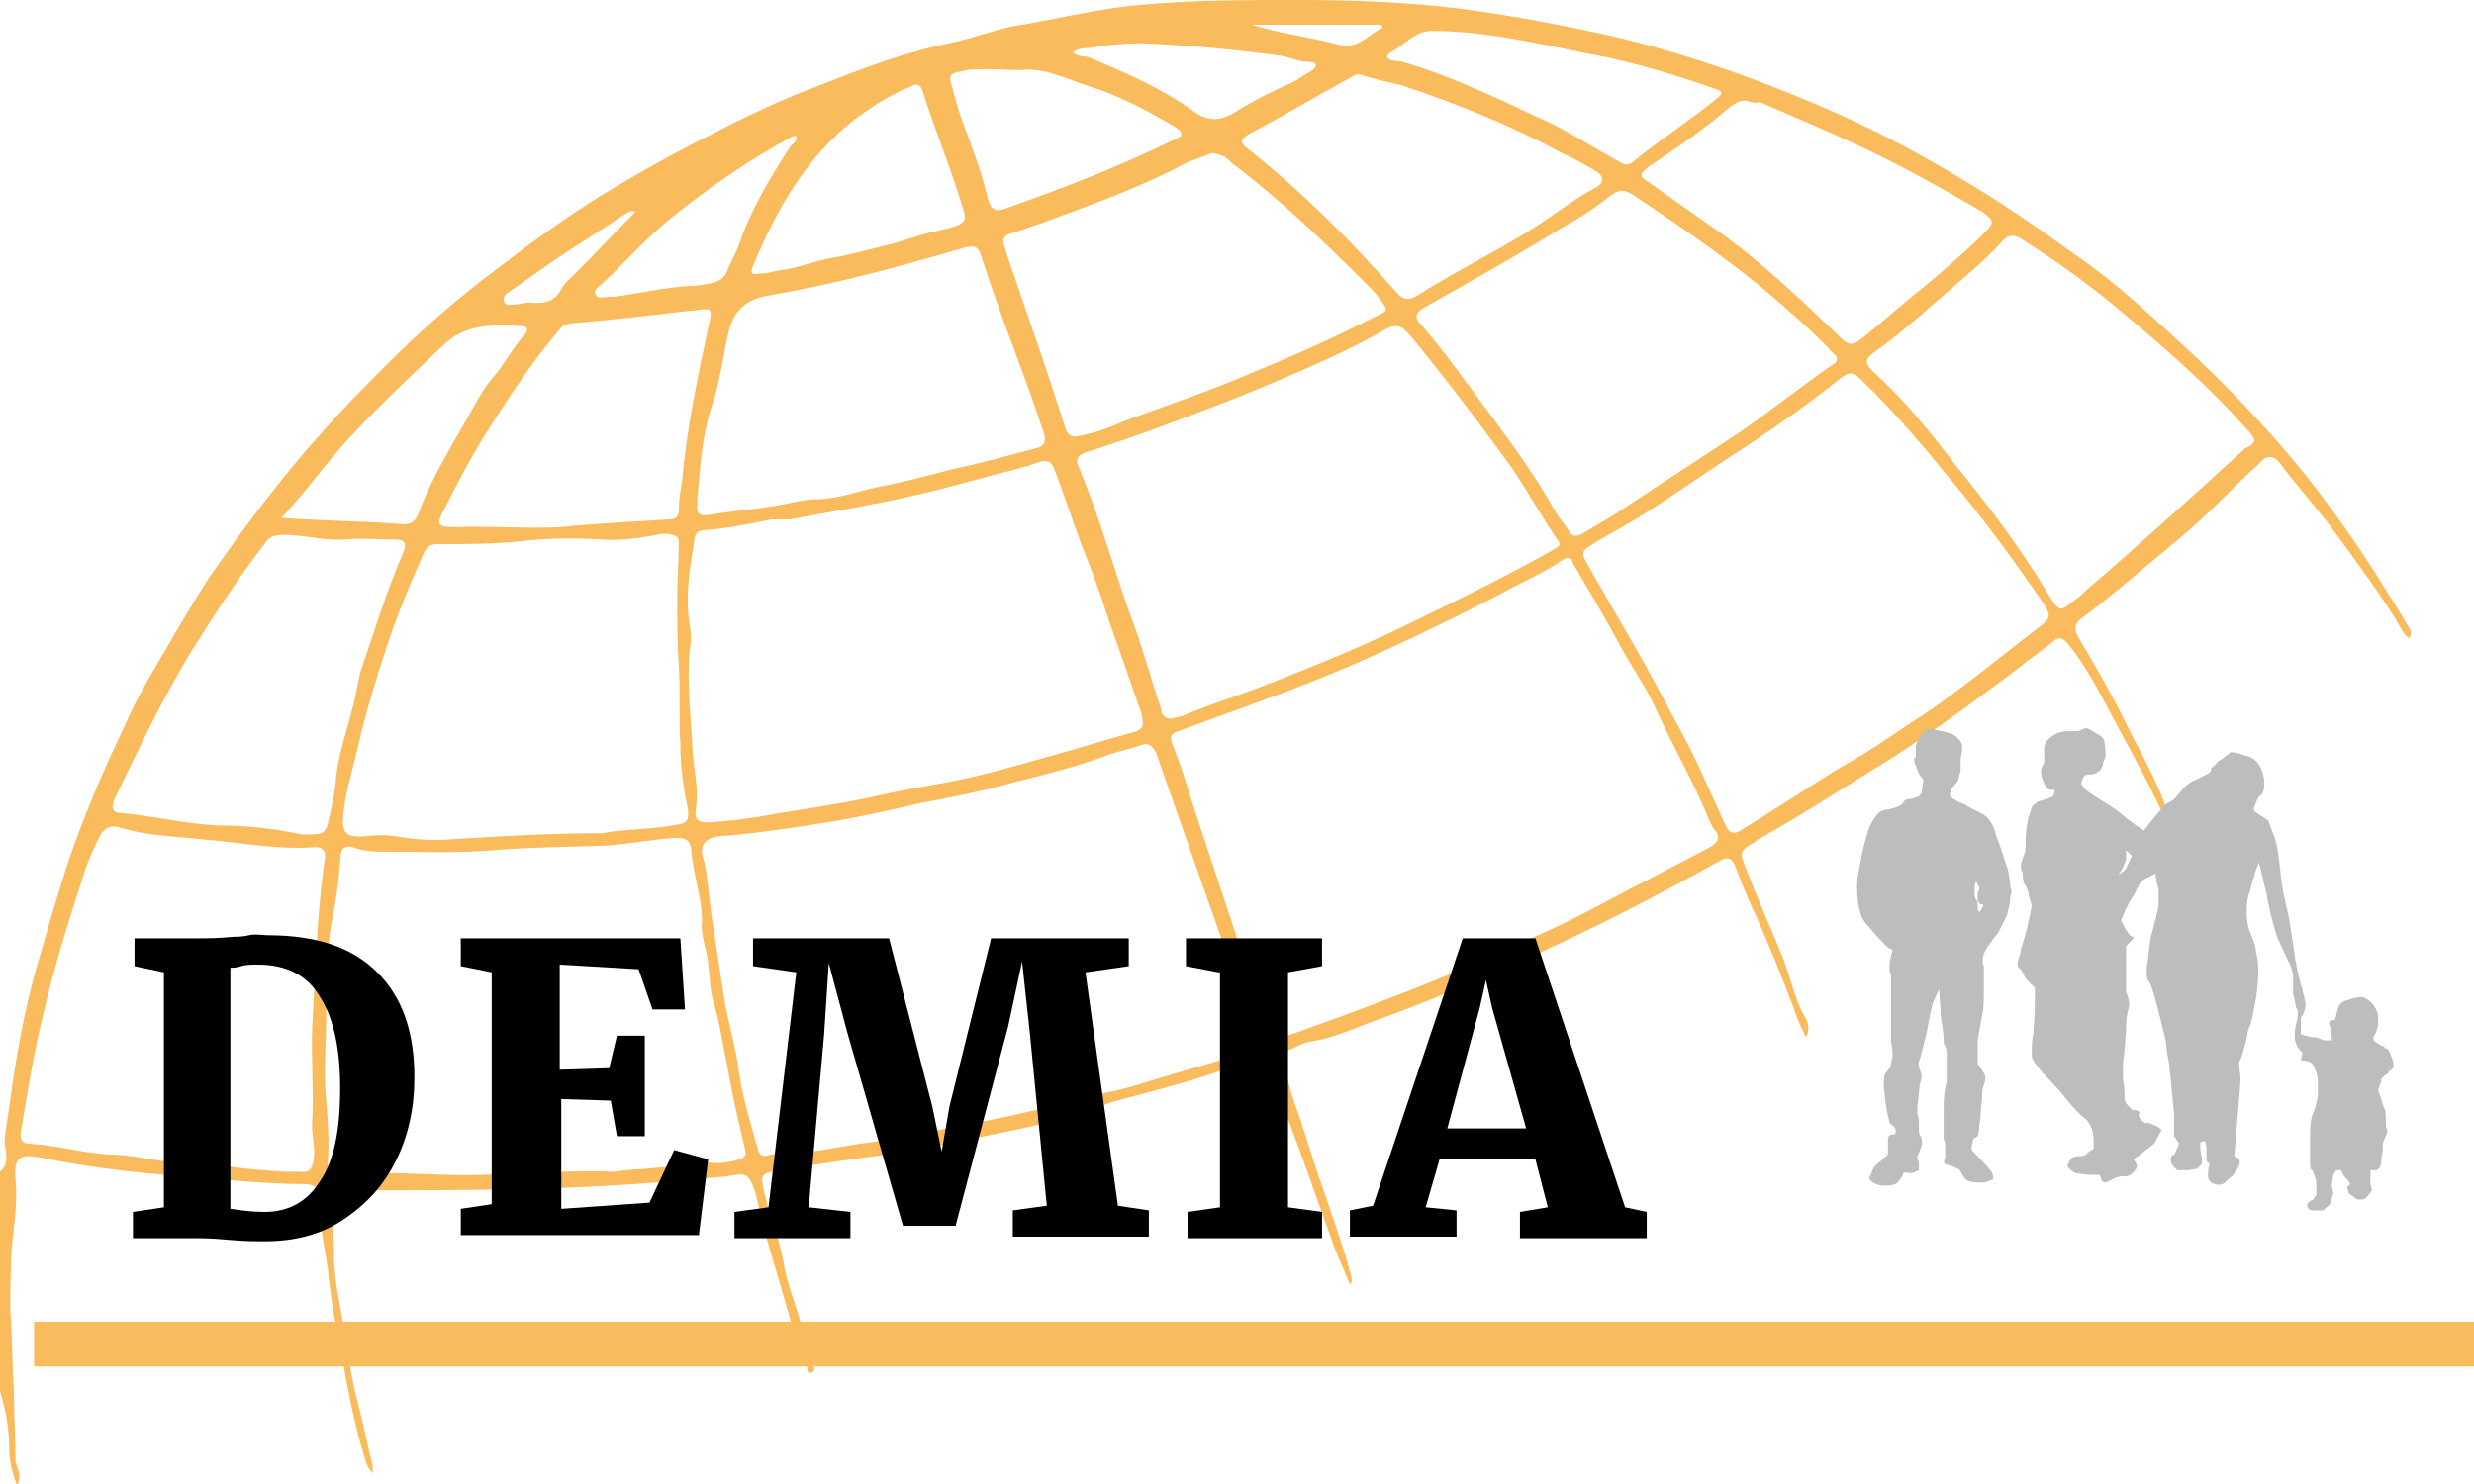
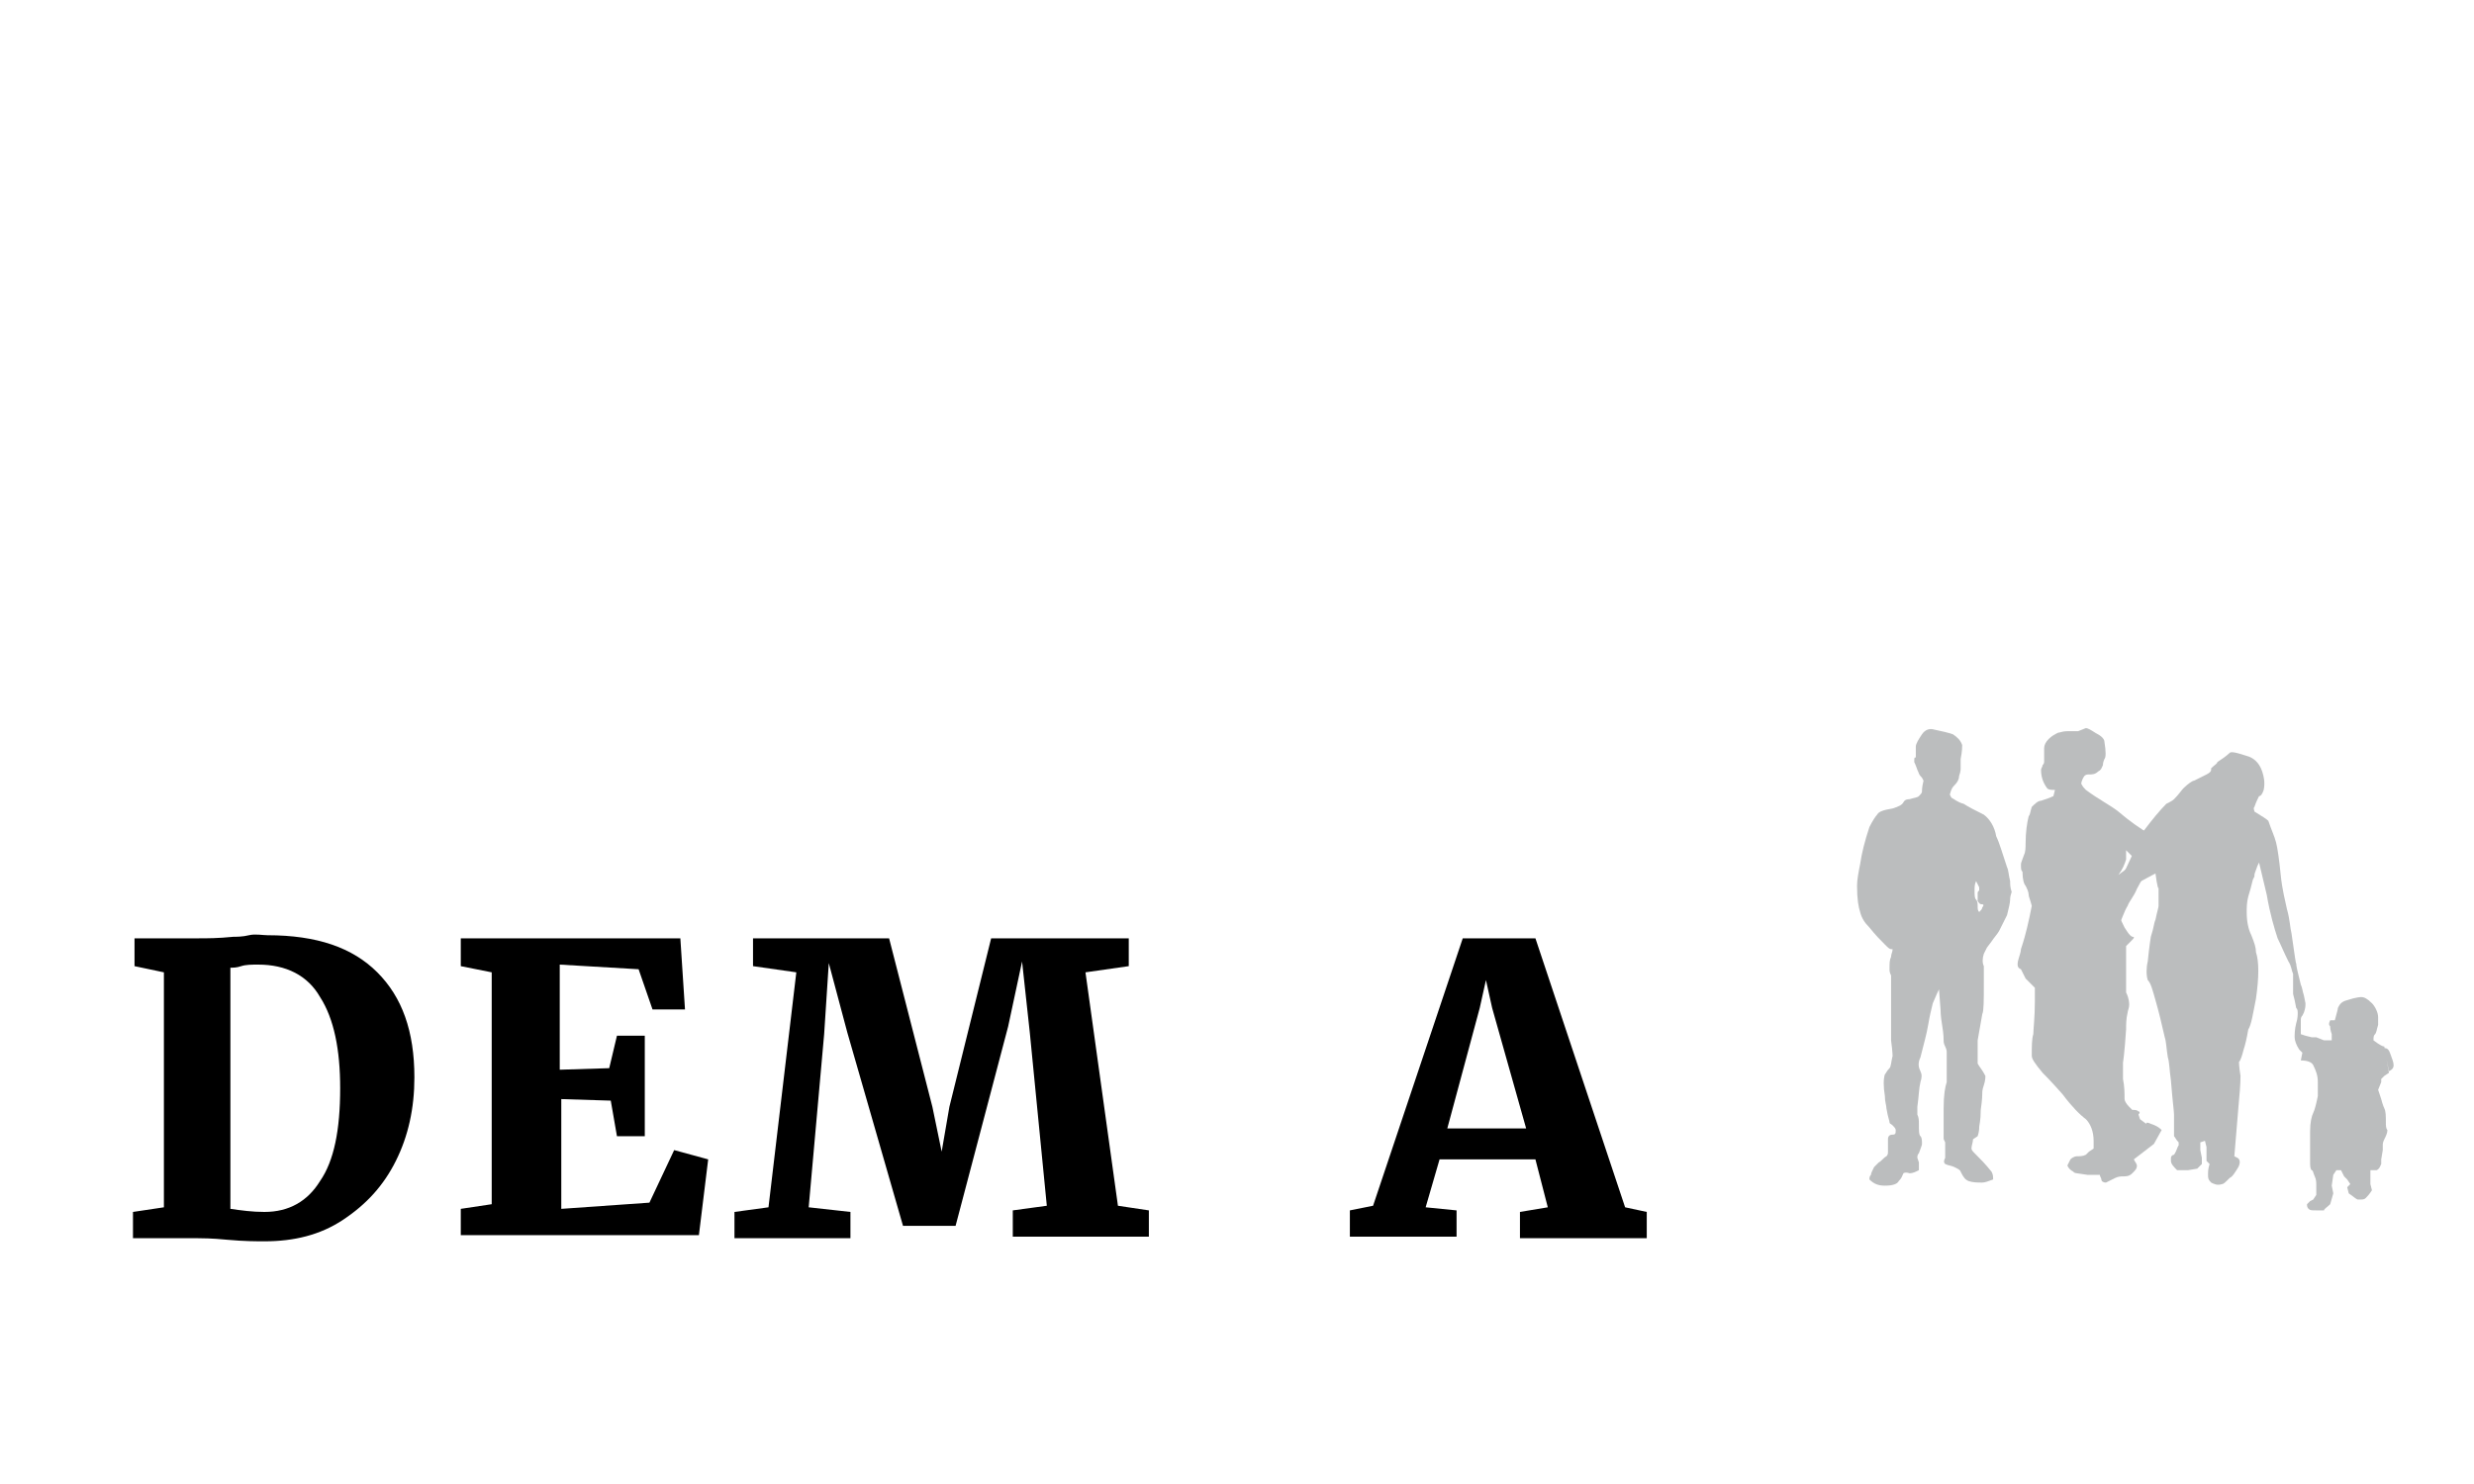
<svg xmlns="http://www.w3.org/2000/svg" xmlns:xlink="http://www.w3.org/1999/xlink" version="1.1" id="Calque_1" x="0px" y="0px" viewBox="0 0 160 96" style="enable-background:new 0 0 160 96;" xml:space="preserve">
  <style type="text/css">
	.st0{clip-path:url(#SVGID_00000076577349063662702670000012676355146746142394_);}
	.st1{fill:#F9BB5C;}
	.st2{fill:#BBBDBE;}
	.st3{fill:#F9BB5C;stroke:#F9BB5C;stroke-width:2;}
</style>
  <g>
    <defs>
      <rect id="SVGID_1_" width="160" height="96" />
    </defs>
    <clipPath id="SVGID_00000046336224184534282920000012003890448563717266_">
      <use xlink:href="#SVGID_1_" style="overflow:visible;" />
    </clipPath>
    <g style="clip-path:url(#SVGID_00000046336224184534282920000012003890448563717266_);">
-       <path class="st1" d="M0,75.8c0.6-0.5,0.4-1.2,0.3-1.8c0-0.8,0.2-1.6,0.3-2.4c0.4-3,0.9-5.9,1.7-8.8c0.7-2.4,1.4-4.9,2.2-7.3    c1-2.9,2.2-5.7,3.5-8.4c0.8-1.9,1.9-3.7,2.9-5.4c0.8-1.4,1.7-2.9,2.6-4.3c2.3-3.3,4.6-6.4,7.3-9.4c1.4-1.6,2.9-3.1,4.4-4.6    c2.1-2.1,4.4-4.1,6.8-5.9c2.2-1.7,4.4-3.3,6.8-4.8c2.3-1.4,4.6-2.7,7-3.9c2.3-1.2,4.6-2.3,7-3.2c2.8-1.1,5.6-2.2,8.6-2.8    c1.4-0.3,2.7-0.8,4.1-1.1c2.5-0.4,4.9-1,7.4-1.3C76.6,0,80.3,0,84,0c3,0,6,0.1,9,0.4c3.8,0.4,7.4,1.1,11.1,1.9    c4.7,1.1,9.3,2.7,13.7,4.6c3.3,1.4,6.5,3.1,9.6,5c2.3,1.4,4.5,2.9,6.7,4.5c2.8,1.9,5.2,4.2,7.7,6.5c3.5,3.3,6.8,6.9,9.6,10.9    c1.6,2.2,3,4.5,4.4,6.8c0.1,0.2,0.2,0.4,0,0.7c-0.4-0.3-0.6-0.8-0.9-1.3c-1.2-1.9-2.6-3.8-4-5.7c-1.1-1.5-2.4-2.9-3.5-4.4    c-0.5-0.6-1-0.3-1.3,0.1c-0.9,0.8-1.7,1.6-2.6,2.5c-1.5,1.5-3.2,2.9-4.8,4.2c-1.3,1.1-2.7,2.3-4.1,3.3c-0.4,0.3-0.5,0.7-0.2,1.2    c1,1.7,2,3.4,2.9,5.2c1,2.1,2.2,4,2.9,6.2c0.1,0.1,0.1,0.3,0,0.4c-0.3,0.1-0.3-0.2-0.3-0.3c-1.2-2.6-2.6-5-3.9-7.5    c-0.7-1.3-1.4-2.5-2.3-3.6c-0.3-0.3-0.5-0.4-0.8-0.2c-0.7,0.6-1.5,1.1-2.2,1.7c-2.8,2.1-5.6,4.2-8.6,6.1c-2.8,1.7-5.5,3.5-8.4,5.1    c-0.1,0-0.1,0.1-0.1,0.1c-1.2,0.7-1.1,0.7-0.6,2c0.7,1.8,1.5,3.6,2.2,5.3c0.6,1.4,0.8,2.9,1.6,4.2c0.2,0.4,0.2,0.8,0,1.2    c-0.3-0.6-0.6-1.2-0.8-1.9c-0.8-2.1-1.6-4.1-2.5-6.1c-0.5-1-0.9-2.1-1.3-3.1c-0.2-0.5-0.5-0.6-1-0.3c-4.3,2.4-8.6,4.6-13.1,6.6    c-3,1.3-6,2.6-9.1,3.7c-1.4,0.5-2.8,1.2-4.4,1.4c-0.5,0.1-1,0.5-1.5,0.6c-0.3,0.1-0.3,0.4-0.2,0.6c0.3,0.9,0.5,1.8,0.8,2.7    c0.7,1.9,1.2,3.8,1.9,5.7c0.6,1.8,1.3,3.7,1.8,5.6c0,0.1,0.1,0.3-0.1,0.5c-0.3-0.8-0.7-1.6-1-2.4c-1.2-3.3-2.3-6.6-3.6-9.8    c-0.2-0.5-0.3-1-0.5-1.6c-0.3-0.8-0.7-1-1.5-0.7c-2.9,1.2-5.9,1.9-8.8,2.7C69.9,72,68,72.6,66.1,73c-3,0.6-5.9,1.3-8.8,1.7    c-2.5,0.3-5,0.7-7.4,1.1c-0.4,0.1-0.7,0.2-0.6,0.7c0.3,1.8,1.1,3.5,1.4,5.3c0.3,1.8,1.2,3.5,1.4,5.3c0.1,0.4,0.3,0.7,0.4,1.1    c0.1,0.2,0.3,0.5,0,0.6c-0.3,0.1-0.3-0.2-0.3-0.4c-0.3-0.9-0.7-1.8-1-2.7c-0.6-2.2-1.3-4.4-1.9-6.6c-0.2-0.8-0.3-1.7-0.7-2.6    c-0.2-0.4-0.4-0.6-1-0.5c-1,0.2-2,0.2-3,0.3C37.6,77,30.6,77,23.7,77c-0.7,0-1.3-0.2-2-0.1c-0.4,0.1-0.5,0.2-0.5,0.6    c0.2,1.2,0.4,2.4,0.4,3.6c0,1.9,0.5,3.8,0.8,5.7c0.2,1.6,0.5,3.1,0.9,4.6c0.3,1.1,0.5,2.3,0.8,3.4c0,0.1,0,0.3,0,0.5    c-0.5-0.5-0.5-1.1-0.7-1.6c-0.5-1.8-0.9-3.7-1.2-5.5c-0.4-2-0.8-4-1-6.1c-0.2-1.5-0.6-3-0.5-4.6c0-0.6-0.4-0.9-1-0.9    c-2.6,0-5.1-0.3-7.7-0.5c-3.1-0.2-6.3-0.6-9.3-1.2c-1.5-0.3-1.8,0-1.7,1.4c0.2,1.9-0.3,3.8-0.3,5.7c0,1.1-0.1,2.2,0,3.3    c0.1,1.6,0.1,3.2,0.2,4.8C0.9,91.7,1,93,1,94.4c0,0.5,0.5,1,0.1,1.7c-0.3-0.8-0.5-1.6-0.5-2.3c0-1.3-0.2-2.5-0.6-3.8    C0,85.2,0,80.5,0,75.8z M51.4,74.6c1.6-0.1,3.2-0.5,4.9-0.7c2.5-0.3,5-1,7.5-1.4c2.6-0.5,5.1-1.2,7.7-1.8c1.5-0.3,2.9-0.8,4.3-1.2    c1.6-0.5,3.3-0.9,4.9-1.5c0.7-0.3,0.7-0.6,0.5-1.1c-0.7-1.8-1.3-3.6-1.9-5.3c-1.5-4.3-3-8.5-4.5-12.8c-0.2-0.5-0.5-0.8-1-0.6    c-0.8,0.3-1.6,0.4-2.3,0.7c-1.9,0.7-3.9,1.2-5.9,1.7c-2.1,0.6-4.2,1-6.3,1.4c-1.7,0.4-3.5,0.8-5.2,1.1c-2.5,0.4-5,0.8-7.6,1    c-0.9,0.1-1.3,0.6-1,1.5c0.2,0.6,0.2,1.2,0.3,1.8c0.2,2.1,0.6,4.2,0.9,6.3c0.2,1.7,0.7,3.3,1,5c0.2,1.9,0.8,3.8,1.3,5.6    c0.1,0.4,0.3,0.6,0.8,0.4C50.2,74.6,50.8,74.6,51.4,74.6z M101.3,36.1c-0.1,0-0.1,0.1-0.2,0.1c-1.3,0.9-2.8,1.5-4.2,2.3    c-3.1,1.6-6.2,3.1-9.4,4.5c-3.7,1.6-7.5,2.9-11.3,4.3c-0.6,0.2-0.5,0.4-0.4,0.8c0.5,1.2,0.9,2.5,1.3,3.8c1,3.1,2.1,6.3,3.1,9.4    c0.6,1.8,1.2,3.6,1.8,5.4c0.1,0.4,0.2,0.6,0.8,0.4c0.9-0.2,1.8-0.6,2.7-0.9c3.3-1.2,6.5-2.4,9.7-3.8c2.2-1,4.4-1.9,6.6-3    c1.6-0.8,3.2-1.7,4.8-2.5c1.3-0.7,2.7-1.4,4-2.1c0.5-0.3,0.7-0.6,0.3-1.1c-0.1-0.1-0.2-0.3-0.3-0.5c-1-2.5-2.3-4.7-3.4-7.1    c-0.6-1.4-1.5-2.7-2.3-4.1c-1-1.9-2.1-3.7-3.2-5.6C101.7,36.2,101.6,36.1,101.3,36.1z M45.8,75.2c0.7,0.1,1.4,0,2-0.2    c0.3-0.1,0.5-0.2,0.4-0.6c-0.4-1.7-0.8-3.3-1.1-5.1c-0.3-1.4-0.5-2.9-0.9-4.3c-0.3-0.9-0.3-1.8-0.4-2.7c-0.1-0.9-0.5-1.8-0.4-2.7    c0-1.6-0.6-3.1-0.7-4.7c-0.1-0.6-0.4-0.7-1-0.7c-1.5,0.1-3,0.4-4.5,0.5c-2.4,0.1-4.9,0.1-7.3,0.3c-2.3,0.2-4.6,0.1-6.9,0.1    c-0.6,0-1.2,0-1.9-0.2c-0.8-0.3-1.1-0.1-1.1,0.8c-0.1,1.4-0.3,2.8-0.6,4.2c-0.3,1.9-0.3,3.8-0.3,5.8c0,1.8-0.2,3.7,0,5.5    c0.1,1.3,0.2,2.6,0.1,4c0,0.4,0.1,0.6,0.5,0.6c0.6,0.1,1.1,0.2,1.7,0.1c2.6-0.1,5.3,0.2,7.9,0.1c2.8-0.1,5.6-0.3,8.4-0.2    c0.3,0,0.5-0.1,0.8-0.1C42.2,75.6,44,75.4,45.8,75.2z M50.3,33.6c0,0-0.2,0-0.4,0c-1.5,0.3-2.9,0.6-4.4,0.7    c-0.4,0-0.6,0.3-0.6,0.7c-0.3,1.8-0.6,3.6-0.3,5.4c0.1,0.6,0.1,1.2,0,1.7c-0.2,2.2,0.1,4.4,0.2,6.6c0.1,1.2,0.4,2.4,0.2,3.6    c-0.1,0.7,0.1,0.9,0.8,0.9c1.6-0.1,3.1-0.3,4.6-0.6c1.9-0.3,3.9-0.6,5.8-1c1.7-0.4,3.4-0.7,5.1-1c2.1-0.4,4.2-1,6.3-1.6    c1.9-0.5,3.7-1.1,5.6-1.6c0.8-0.2,0.8-0.5,0.6-1.3c-0.5-1.4-1-2.9-1.5-4.3c-0.7-1.9-1.3-4-2.1-5.9c-0.6-1.5-1.1-3.1-1.7-4.7    c-0.5-1.3-0.4-1.7-1.9-1.1c-0.2,0.1-0.5,0.1-0.7,0.2c-2.4,0.6-4.7,1.3-7,1.8c-2.6,0.6-5.2,1-7.8,1.5C51,33.6,50.8,33.6,50.3,33.6z     M132.5,39.7c-0.1-0.3-0.3-0.6-0.5-0.9c-1.8-2.6-3.7-5.2-5.7-7.6c-1.9-2.3-3.8-4.6-6-6.7c-0.5-0.5-0.8-0.4-1.3,0    c-2,1.6-4,3-6.1,4.4c-2.2,1.4-4.3,2.9-6.5,4.3c-1.2,0.8-2.5,1.4-3.7,2.2c-0.3,0.2-0.4,0.4-0.2,0.8c1.5,2.7,3.1,5.3,4.6,8.1    c1,1.9,2.1,3.8,3,5.8c0.5,1.1,1,2.2,1.5,3.3c0.2,0.5,0.6,0.6,1,0.3c0.8-0.5,1.6-1,2.4-1.5c1.6-1,3.2-2.1,4.8-3    c1.6-0.9,3.2-2.1,4.8-3.1c2.6-1.8,5-3.8,7.5-5.7C132.3,40.2,132.5,40.1,132.5,39.7z M75.8,46.5c0.2-0.1,0.5-0.1,0.7-0.2    c1.9-0.8,3.9-1.4,5.9-2.2c2.8-1.1,5.5-2.2,8.2-3.5c3.3-1.6,6.6-3.2,9.8-5c0.3-0.2,0.7-0.3,0.3-0.7c-1-1.5-1.9-3.1-2.9-4.6    c-2.1-2.9-4.3-5.8-6.6-8.6c-0.5-0.6-0.9-0.8-1.6-0.4c-1.2,0.7-2.4,1.3-3.7,1.9c-2,0.9-4.1,1.8-6.1,2.6c-3.1,1.2-6.2,2.4-9.4,3.4    c-0.7,0.2-0.9,0.5-0.6,1.1c0.1,0.2,0.1,0.3,0.2,0.5c1.3,3.2,2.2,6.6,3.4,9.8c0.6,1.7,1.1,3.5,1.7,5.3    C75.1,46.1,75.2,46.5,75.8,46.5z M39,53.9c1.4-0.3,3.2-0.2,5-0.6c0.6-0.1,0.5-0.5,0.5-0.9C44.2,51,44,49.6,44,48.1    c-0.1-1.7,0-3.4-0.1-5c-0.1-1.5-0.1-3.1-0.1-4.6c0-1.1,0.1-2.3,0.1-3.4c0-0.3-0.1-0.4-0.4-0.5c-0.3-0.1-0.7-0.1-1,0    c-1.2,0.2-2.4,0.4-3.6,0.3c-1.7-0.1-3.4-0.1-5.1,0.1c-1.8,0.2-3.6,0.2-5.4,0.2c-0.5,0-0.8,0.1-1,0.6c-0.7,1.6-1.4,3.2-2,4.9    c-0.9,2.6-1.7,5.2-2.3,7.8c-0.3,1.4-0.8,2.8-0.9,4.3c-0.1,1.1,0.2,1.4,1.4,1.3c0.7-0.1,1.3-0.1,2,0c1.2,0.2,2.3,0.3,3.5,0.2    C32.3,54.1,35.4,53.9,39,53.9z M18.4,75.8c0.3,0,0.6,0,1,0c0.6,0.1,0.8-0.2,0.9-0.8c0.1-0.9-0.2-1.7-0.1-2.6c0.1-2-0.1-4,0-6.1    c0.2-3.6,0.3-7.2,0.8-10.7c0.1-0.5-0.1-0.8-0.6-0.8c-2.4,0.2-4.8-0.3-7.3-0.5c-1.7-0.2-3.4-0.2-5.1-0.7c-0.9-0.3-1.3-0.1-1.7,0.8    c-0.3,0.6-0.6,1.3-0.8,1.9c-1,3.1-2,6.2-2.7,9.3c-0.6,2.4-1,4.9-1.4,7.3C1.2,73.7,1.4,74,2,74c1.9,0.1,3.7,0.7,5.6,0.7    c1.6,0.1,3.1,0.6,4.7,0.5c0.5,0,1.1,0.1,1.6,0.1C15.4,75.6,16.9,75.7,18.4,75.8z M118.8,23.2c0-0.2-0.2-0.3-0.3-0.4    c-0.8-0.9-1.7-1.7-2.6-2.5c-3.2-2.9-6.7-5.3-10.3-7.7c-0.6-0.4-1-0.3-1.5,0.1c-1,0.8-2.1,1.5-3.2,2.1c-2.9,1.8-5.8,3.4-8.8,5.1    c-0.5,0.3-0.7,0.6-0.2,1.1c1.4,1.6,2.6,3.3,3.8,4.9c1.7,2.3,3.5,4.7,4.9,7.2c0.2,0.4,0.6,0.8,0.9,1.3c0.2,0.3,0.3,0.3,0.7,0.2    c1-0.6,2.1-1.2,3.1-1.9c2.4-1.6,4.9-3.2,7.3-4.8c2-1.4,3.9-2.9,5.9-4.3C118.7,23.5,118.8,23.4,118.8,23.2z M145.8,28.4    c-0.1-0.1-0.1-0.2-0.2-0.3c-2.6-3-5.6-5.6-8.6-8.1c-1.9-1.6-4-3.1-6.2-4.5c-0.4-0.3-0.9-0.4-1.3,0.1c-0.7,0.8-1.5,1.5-2.3,2.2    c-2,1.7-3.9,3.5-6,5c-0.6,0.4-0.6,0.7-0.1,1.2c2,1.8,3.7,3.9,5.3,6c2.2,2.7,4.3,5.5,6.1,8.5c0.7,1.1,0.7,1.1,1.7,0.3    c0.3-0.2,0.5-0.4,0.7-0.6c3.5-3,6.9-6.1,10.3-9.2C145.6,28.8,145.8,28.7,145.8,28.4z M45.1,32.2c0,0.1,0,0.3,0,0.4    c-0.1,0.7,0.2,0.8,0.8,0.7c1.8-0.3,3.6-0.4,5.4-0.8c0.5-0.1,0.9-0.2,1.4-0.2c1.4,0,2.7-0.5,4.1-0.8c1.6-0.3,3.1-0.7,4.6-1.1    c1.9-0.4,3.7-0.9,5.6-1.4c0.5-0.1,0.7-0.4,0.5-1c-0.2-0.6-0.4-1.2-0.6-1.8c-1.1-3.1-2.3-6.1-3.3-9.2c-0.3-0.9-0.3-1.3-1.5-0.9    c-4.1,1.2-8.2,2.3-12.3,3c-1.9,0.3-2.5,1.3-2.8,2.9c0,0.2-0.1,0.3-0.1,0.5c-0.2,1.1-0.4,2.2-0.7,3.3    C45.4,27.9,45.3,30.1,45.1,32.2z M78.4,9.9c-0.5,0.2-1.1,0.4-1.6,0.6C74,12,71,13.1,68,14.2c-0.8,0.3-1.7,0.6-2.6,0.9    c-0.3,0.1-0.6,0.2-0.5,0.7c0.2,0.5,0.3,1,0.5,1.5c1.2,3.5,2.4,6.9,3.5,10.4c0.2,0.5,0.4,0.6,0.9,0.5c1.1-0.2,2.1-0.6,3-1    c2.5-0.9,5.1-1.8,7.5-2.8c2.9-1.2,5.7-2.4,8.6-3.9c0.9-0.4,0.9-0.4,0.3-1.2c-0.2-0.3-0.5-0.6-0.7-0.8c-2.8-2.8-5.7-5.6-8.9-8    C79.4,10.2,79,10,78.4,9.9z M19.6,54c0.7-0.1,1.4,0.2,1.6-0.7c0.2-0.9,0.4-1.7,0.5-2.6c0.1-1.7,0.7-3.3,1.1-4.9    c0.2-0.7,0.3-1.5,0.5-2.3c0.9-2.6,1.7-5.3,2.8-7.8c0.2-0.5,0.1-0.8-0.5-0.8c-1.1,0-2.2-0.1-3.3,0c-1.3,0.1-2.6-0.3-4-0.3    c-0.5,0-0.9,0.1-1.2,0.6c-1.7,2.2-3.2,4.5-4.7,6.9c-1.9,3.1-3.4,6.3-5,9.6c-0.2,0.5-0.2,0.9,0.5,0.9c2.1,0.2,4.1,0.7,6.2,0.8    C15.9,53.4,17.8,53.6,19.6,54z M87.9,4.8c-0.3,0-0.5,0.2-0.7,0.3C85,6.3,83,7.5,80.9,8.6c-0.7,0.4-0.8,0.6-0.1,1.1    c3.5,2.8,6.6,5.9,9.5,9.2c0.5,0.6,0.9,0.5,1.4,0.2c2.8-1.8,5.9-3.2,8.6-5.1c0.9-0.6,1.8-1.3,2.8-1.8c0.7-0.4,0.7-0.8,0-1.2    c-0.7-0.4-1.4-0.8-2.1-1.1c-3.3-1.8-6.8-3.2-10.4-4.4C89.7,5.3,88.8,5.1,87.9,4.8z M112.9,6.5c-0.4,0-0.7,0.2-1,0.4    c-1.6,1.4-3.5,2.7-5.3,3.9c-0.5,0.4-0.6,0.6-0.1,0.9c1.7,1.2,3.4,2.4,5.1,3.6c2.7,2,5.1,4.3,7.5,6.6c0.5,0.5,0.8,0.4,1.3,0    c1.4-1.1,2.7-2.3,4.1-3.4c1.3-1.1,2.6-2.2,3.8-3.4c0.7-0.7,0.7-0.8-0.1-1.4c-2.4-1.4-4.9-2.8-7.4-4c-2.3-1.1-4.7-2.1-7-3.1    C113.5,6.7,113.2,6.6,112.9,6.5z M37.2,34c2.6-0.2,4.4-0.3,6.1-0.4c0.4,0,0.6-0.2,0.6-0.6c0-0.6,0.1-1.2,0.2-1.8    c0.3-3.4,1-6.7,1.7-10c0.3-1.3,0.3-1.3-1-1.1c-0.1,0-0.1,0-0.2,0c-2.5,0.3-5,0.6-7.5,0.8c-0.3,0-0.7,0.1-0.9,0.4    c-1.7,2-3.1,4.1-4.5,6.3c-1.1,1.7-2.1,3.6-3,5.4c-0.5,0.9-0.4,1.1,0.6,1.1C32.3,34,35.2,34.3,37.2,34z M49.1,17.7    c0.4,0,0.8-0.1,1.2-0.2c1.2-0.1,2.3-0.6,3.4-0.8c1.3-0.2,2.6-0.6,3.9-0.9c1.1-0.3,2.1-0.7,3.2-0.9c2.1-0.5,1.7-0.6,1.2-2.3    c-0.7-2.2-1.6-4.4-2.3-6.6c-0.1-0.4-0.3-0.7-0.8-0.4c-1.3,0.5-2.5,1.3-3.6,2.1c-3.2,2.5-5.1,5.9-6.6,9.5    C48.5,17.7,48.6,17.8,49.1,17.7z M92.6,2c-0.9,0-1.5,0.6-2.2,1.1c-0.2,0.2-0.7,0.3-0.7,0.6C89.9,4,90.3,3.9,90.7,4    c3.1,0.9,6,2.3,9,3.7c1.8,0.8,3.4,1.9,5.1,2.8c0.3,0.2,0.6,0.2,0.9-0.1c1.7-1.4,3.6-2.6,5.3-4c0.5-0.4,0.4-0.5-0.2-0.7    c-2.3-0.8-4.6-1.5-6.9-2C100.1,3,96.5,2,92.6,2z M63.1,4.5c-0.3,0-0.6,0-0.8,0.1c-0.9,0.1-1,0.3-0.7,1.1C61.8,6.5,62,7.2,62.3,8    c0.6,1.6,1.2,3.2,1.6,4.9c0.2,0.7,0.5,0.8,1.1,0.6c3.7-1.3,7.3-2.7,10.8-4.4c0.2-0.1,0.6-0.2,0.6-0.4c0-0.3-0.3-0.4-0.6-0.6    c-1.7-1-3.4-1.9-5.3-2.5c-1.3-0.4-2.6-1.1-4.1-1.1C65.4,4.6,64.3,4.4,63.1,4.5z M18.2,33.5c2.7,0.2,5.2,0.2,7.7,0.4    c0.7,0.1,1-0.2,1.2-0.8c0.8-2.1,2-4.1,3.1-6c0.5-0.9,1-1.9,1.7-2.7c0.7-0.8,1.2-1.8,1.9-2.6c0.2-0.2,0.6-0.7-0.1-0.7    c-1.8-0.1-3.6-0.2-5.1,1.3c-2.3,2.2-4.6,4.3-6.7,6.7C20.7,30.5,19.6,32,18.2,33.5z M51.5,8.8c-0.1,0-0.1,0-0.2,0    c-2.8,1.5-5.4,3.3-7.9,5.3c-1.6,1.3-2.9,2.8-4.4,4.2c-0.2,0.2-0.6,0.4-0.5,0.7c0.1,0.4,0.6,0.2,0.9,0.2c0.1,0,0.2,0,0.3,0    c1.6-0.2,3.2-0.6,4.9-0.7c0.5,0,1-0.1,1.5-0.2c0.4-0.1,0.7-0.3,0.9-0.7c0.2-0.6,0.6-1.2,0.8-1.8c0.8-2.3,2-4.3,3.3-6.3    C51.2,9.3,51.6,9.2,51.5,8.8z M69.4,3.4c0.3,0.3,0.7,0.2,1,0.3c2.4,1,4.7,2,6.8,3.5c0.8,0.6,1.6,0.7,2.6,0.1    c1.1-0.7,2.3-1.3,3.4-1.8c0.6-0.2,1-0.6,1.6-0.9c0.1-0.1,0.3-0.2,0.3-0.4C85,4,84.8,4,84.6,4C84,4,83.4,3.7,82.8,3.6    c-3-0.4-6.1-0.7-9.1-0.8c-0.9,0-1.8,0.1-2.7,0.2C70.4,3.2,69.8,3,69.4,3.4z M41.1,13.7c-0.3-0.1-0.4,0-0.6,0.1c-1.5,1-3.1,2-4.6,3    c-1,0.7-2,1.4-3,2.1c-0.2,0.1-0.4,0.3-0.3,0.6c0.1,0.3,0.4,0.2,0.6,0.2c0.5,0,0.9-0.2,1.3-0.1c0.8,0,1.4-0.1,1.8-0.9    c0.2-0.4,0.6-0.7,0.9-1C38.5,16.4,39.7,15.1,41.1,13.7z M81,1.6c1.8,0.6,3.8,0.8,5.6,1.3c1.3,0.3,1.9-0.7,2.8-1.1    c0-0.1,0-0.1-0.1-0.2C86.6,1.6,83.8,1.6,81,1.6z" />
      <path class="st2" d="M130.5,62.2c0.1-0.4,0.2-0.6,0.2-0.8c0.2-0.6,0.3-1,0.4-1.4c0.1-0.4,0.2-0.9,0.3-1.4    c-0.1-0.4-0.2-0.6-0.2-0.7c0-0.2-0.1-0.4-0.2-0.6c-0.1-0.1-0.2-0.4-0.2-0.9c-0.1-0.1-0.1-0.2-0.1-0.5c0-0.1,0.1-0.3,0.2-0.6    c0.1-0.2,0.1-0.5,0.1-0.7c0-0.8,0.1-1.4,0.2-1.8c0.1-0.1,0.1-0.3,0.2-0.6c0.2-0.2,0.4-0.4,0.6-0.4c0.3-0.1,0.6-0.2,0.8-0.3    l0.1-0.4c-0.2,0-0.4,0-0.5-0.1c-0.3-0.4-0.4-0.8-0.4-1.2c0-0.1,0.1-0.2,0.1-0.3c0.1-0.1,0.1-0.2,0.1-0.2c0-0.1,0-0.2,0-0.4    c0-0.2,0-0.4,0-0.5c0-0.2,0.1-0.4,0.3-0.6c0.2-0.2,0.4-0.3,0.6-0.4c0.1,0,0.3-0.1,0.6-0.1c0.2,0,0.5,0,0.7,0l0.5-0.2    c0.1,0,0.3,0.1,0.6,0.3c0.4,0.2,0.6,0.4,0.6,0.6c0.1,0.6,0.1,1,0,1.1c0,0-0.1,0.2-0.1,0.4c-0.1,0.2-0.1,0.3-0.3,0.4    c-0.2,0.2-0.4,0.2-0.6,0.2c-0.1,0-0.2,0-0.3,0.1c-0.2,0.3-0.2,0.5-0.2,0.5c0.1,0.2,0.2,0.3,0.3,0.4c0.8,0.6,1.6,1,2.1,1.4    c0.7,0.6,1.4,1.1,2.1,1.5c0.3,0.2,0.6,0.4,0.9,0.6c0.4,0.3,0.6,0.5,0.6,0.6l0,0.2c-0.4,0.5-0.7,0.8-0.8,0.9    c-0.8,0.4-1.3,0.7-1.7,0.9c-0.5,0.3-0.7,0.4-0.8,0.5c0,0.1,0,0.4,0,1c0,0.2-0.1,0.2-0.2,0.3c0,0.1,0,0.2,0,0.3    c0,0.1,0.1,0.3,0.3,0.7c0.2,0.3,0.3,0.5,0.5,0.6c0.2,0,0.1,0.1-0.1,0.3l-0.3,0.3v1.4c0,0.9,0,1.5,0,1.6c0.2,0.4,0.2,0.7,0.2,0.8    c0,0.2-0.1,0.4-0.1,0.5c-0.1,0.4-0.1,0.8-0.1,1.1c-0.1,1.5-0.2,2.2-0.2,2.1c0,0.6,0,0.9,0,1.1c0.1,0.5,0.1,0.9,0.1,1.3    c0,0.1,0.1,0.3,0.3,0.5l0.2,0.2c0.2,0,0.3,0,0.4,0.1c0.1,0,0.1,0.1,0,0.2l0.1,0.3l0.4,0.3c0-0.1,0.1-0.1,0.3,0    c0.3,0.1,0.5,0.2,0.7,0.4l-0.5,0.9L138,75c0.1,0.2,0.2,0.3,0.2,0.4c0,0.2-0.1,0.3-0.3,0.5c-0.2,0.2-0.4,0.2-0.6,0.2    c-0.1,0-0.3,0-0.5,0.1l-0.6,0.3c-0.2,0-0.3-0.1-0.3-0.2c0-0.1-0.1-0.2-0.1-0.3c-0.3,0-0.6,0-0.8,0c-0.6-0.1-0.9-0.1-0.9-0.2    c-0.2-0.1-0.3-0.2-0.4-0.4l0.2-0.4c0.2-0.2,0.4-0.2,0.4-0.2c0.2,0,0.4,0,0.6-0.1l0.2-0.2l0.3-0.2c0-0.2,0-0.3,0-0.5    c0-0.6-0.2-1.1-0.5-1.4c-0.4-0.3-0.9-0.8-1.5-1.6c-0.7-0.8-1.2-1.3-1.3-1.4c-0.5-0.6-0.7-0.9-0.7-1.1c0-0.6,0-1.1,0.1-1.4    c0-0.3,0.1-1.1,0.1-2.1v-0.9l-0.2-0.2l-0.4-0.4l-0.3-0.6C130.4,62.6,130.5,62.3,130.5,62.2z M137.4,56.3c0.3-0.3,0.6-0.5,0.8-0.7    c0.1-0.1,0.2-0.2,0.5-0.3l-0.2-0.2l-0.5,0.4l-0.5-0.5c0,0.2,0,0.4,0,0.6c-0.1,0.3-0.2,0.6-0.5,1L137.4,56.3z" />
      <path class="st2" d="M130,58.2c0,0.2-0.1,0.6-0.2,1c-0.1,0.2-0.3,0.6-0.5,1c-0.1,0.2-0.3,0.4-0.5,0.7l-0.3,0.4l-0.2,0.4    c-0.1,0.3-0.1,0.6,0,0.8c0,0.2,0,0.6,0,1.1c0,1.1,0,1.8-0.1,2l-0.3,1.7c0,1.1,0,1.6,0,1.5c0.1,0.2,0.3,0.4,0.5,0.8    c0,0.1,0,0.3-0.1,0.6c-0.1,0.3-0.1,0.4-0.1,0.5c0,0.1,0,0.4-0.1,1.1c0,0.7-0.1,1-0.1,1.1c0,0.1,0,0.3-0.1,0.6l-0.3,0.2    c0,0.2-0.1,0.4-0.1,0.6c0,0.1,0.1,0.2,0.3,0.4c0.3,0.3,0.6,0.6,1,1.1c0.1,0.2,0.1,0.3,0.1,0.5c-0.3,0.1-0.5,0.2-0.7,0.2    c-0.3,0-0.6,0-0.9-0.1c-0.2-0.1-0.3-0.2-0.5-0.6c0-0.1-0.2-0.2-0.4-0.3c-0.2-0.1-0.4-0.1-0.6-0.2c-0.1-0.1-0.1-0.2,0-0.4    c0-0.1,0-0.4,0-0.7c0-0.1,0-0.2,0-0.3c-0.1-0.2-0.1-0.2-0.1-0.3v-1c0-0.1,0-0.2,0-0.4c0-0.2,0-0.4,0-0.5c0-0.9,0.1-1.4,0.2-1.7    c0-0.2,0-0.5,0-0.8c0-0.2,0-0.6,0-1.1c0-0.1,0-0.2-0.1-0.4c-0.1-0.2-0.1-0.3-0.1-0.4c0-0.1,0-0.4-0.1-1c-0.1-0.6-0.1-0.9-0.1-1    l-0.1-1.3c-0.2,0.4-0.3,0.7-0.4,0.9c-0.1,0.4-0.2,0.8-0.3,1.4c-0.1,0.6-0.3,1.3-0.5,2.1c-0.2,0.4-0.1,0.7,0,0.9    c0.1,0.2,0.1,0.4,0,0.7c-0.1,0.4-0.1,0.9-0.2,1.6c0,0.1,0,0.3,0,0.5c0.1,0.2,0.1,0.4,0.1,0.6c0,0.5,0,0.7,0.1,0.8    c0.1,0.1,0.1,0.3,0.1,0.5c0,0.1-0.1,0.3-0.2,0.6c-0.1,0.1-0.1,0.2-0.1,0.3l0.1,0.3l0,0.5c-0.2,0.1-0.4,0.2-0.6,0.2    c-0.3-0.1-0.4,0-0.4,0c-0.1,0.2-0.1,0.3-0.3,0.5c-0.1,0.2-0.4,0.3-0.9,0.3c-0.4,0-0.7-0.1-1-0.4c0-0.1,0-0.2,0.1-0.3    c0-0.1,0.1-0.3,0.2-0.5c0.1-0.1,0.2-0.2,0.3-0.3c0.2-0.1,0.3-0.3,0.5-0.4c0.1-0.1,0.1-0.2,0.1-0.3c0-0.3,0-0.6,0-0.8    c0-0.2,0.1-0.3,0.3-0.3c0.2,0,0.2-0.1,0.2-0.3c0-0.1-0.1-0.2-0.2-0.3c-0.1-0.1-0.2-0.1-0.2-0.2c0-0.1-0.1-0.3-0.2-0.9    c0-0.2-0.1-0.4-0.1-0.8c-0.1-0.6-0.1-1.1,0-1.4c0.1-0.1,0.1-0.2,0.3-0.4c0.1-0.1,0.1-0.4,0.2-0.8c0,0.1,0-0.3-0.1-1v-1.8    c0-0.1,0-0.4,0-1s0-0.9,0-1c0-0.1,0-0.2,0-0.4c-0.1-0.2-0.1-0.3-0.1-0.4c0-0.4,0-0.6,0.1-0.8c0-0.2,0.1-0.3,0.1-0.5l-0.1,0    c-0.1,0-0.2-0.1-0.4-0.3c-0.3-0.3-0.6-0.6-1-1.1c-0.3-0.3-0.5-0.6-0.6-1c-0.1-0.3-0.2-0.8-0.2-1.7c0-0.4,0.1-0.9,0.2-1.4    c0.1-0.7,0.3-1.5,0.6-2.4c0.2-0.4,0.4-0.7,0.5-0.8c0.1-0.2,0.4-0.3,1-0.4c0.3-0.1,0.6-0.2,0.7-0.4c0.1-0.2,0.3-0.2,0.4-0.2    c0.3-0.1,0.5-0.1,0.6-0.2c0.1-0.1,0.2-0.2,0.2-0.3c0-0.1,0-0.3,0.1-0.7c-0.1-0.2-0.1-0.2-0.2-0.3c-0.1-0.1-0.1-0.2-0.2-0.4    c-0.1-0.3-0.2-0.5-0.2-0.5c0-0.3,0-0.3,0.1-0.3c0-0.1,0-0.3,0-0.7c0-0.2,0.2-0.5,0.4-0.8c0.2-0.3,0.5-0.4,0.8-0.3    c0.5,0.1,0.9,0.2,1.2,0.3c0.3,0.2,0.5,0.4,0.6,0.7c0,0.1,0,0.4-0.1,0.9c0,0.4,0,0.6,0,0.6c0,0.1,0,0.2-0.1,0.5    c0,0.2-0.1,0.4-0.3,0.6c-0.1,0.1-0.2,0.2-0.3,0.6l0.1,0.2c0.2,0.1,0.4,0.3,0.8,0.4c0.3,0.2,0.7,0.4,1.3,0.7    c0.4,0.3,0.7,0.8,0.8,1.4c0.2,0.4,0.4,1.1,0.7,2c0.1,0.2,0.1,0.5,0.2,0.9c0,0.2,0,0.4,0.1,0.7C130,58,130,58.1,130,58.2z     M128.2,58.5c-0.2,0-0.2-0.1-0.3-0.2c0-0.1,0-0.3,0-0.5c0-0.1,0-0.1,0.1-0.2c0-0.1,0-0.1,0-0.2c0,0-0.1-0.2-0.2-0.4    c-0.1,0.2-0.1,0.4-0.1,0.6c0,0.3,0,0.5,0.1,0.6c0.1,0.1,0.1,0.3,0.1,0.4c0,0.2,0,0.3,0.1,0.4c0.1-0.1,0.2-0.2,0.2-0.3    C128.3,58.6,128.3,58.5,128.2,58.5z" />
      <path class="st2" d="M154.2,67.8c0.2,0,0.3,0.1,0.4,0.4c0.1,0.3,0.2,0.5,0.2,0.7c0,0.2-0.1,0.3-0.3,0.4L154.2,67.8z M154.5,69.4    l-0.3,0.2c-0.1,0.1-0.2,0.2-0.2,0.2V70l-0.2,0.5l0.2,0.6c0.1,0.4,0.2,0.6,0.2,0.6c0.1,0.2,0.1,0.5,0.1,0.9c0,0.2,0,0.4,0.1,0.5    c0,0.2-0.1,0.4-0.2,0.6c-0.1,0.2-0.1,0.3-0.1,0.4v0.3l-0.1,0.6l0,0.3c-0.1,0.2-0.1,0.3-0.3,0.4h-0.4l0,0.6l0,0.3l0.1,0.4    c-0.2,0.3-0.3,0.4-0.4,0.5c-0.1,0.1-0.2,0.1-0.5,0.1c-0.1,0-0.3-0.2-0.6-0.4l-0.1-0.4l0.2-0.2l-0.2-0.3l-0.2-0.2l-0.2-0.4h-0.3    l-0.2,0.3l-0.1,0.7l0.1,0.5l-0.2,0.7c-0.2,0.2-0.4,0.3-0.4,0.4c-0.1,0-0.3,0-0.5,0c-0.3,0-0.4,0-0.5-0.1c-0.1-0.1-0.1-0.2-0.1-0.3    l0.2-0.2l0.2-0.1l0.2-0.3c0-0.3,0-0.5,0-0.6c0-0.2,0-0.4-0.1-0.6s-0.1-0.4-0.2-0.4c-0.1-0.1-0.1-0.3-0.1-0.6v-0.7v-1.2    c0-0.6,0.1-1,0.2-1.2c0.1-0.2,0.2-0.6,0.3-1.1V70c0-0.4-0.1-0.7-0.3-1.1c-0.1-0.2-0.4-0.3-0.8-0.3l0.1-0.5l-0.2-0.2    c-0.2-0.3-0.3-0.6-0.3-0.8c0-0.2,0-0.5,0.1-0.9c0.1-0.3,0.1-0.6,0.1-0.6c0-0.2,0-0.3-0.1-0.4l-0.1-0.5l-0.1-0.4v-0.7V63    c-0.1-0.2-0.1-0.5-0.3-0.8c-0.3-0.6-0.5-1.1-0.7-1.5c-0.2-0.6-0.5-1.6-0.7-2.8l-0.5-2.1l-0.1,0.2c-0.1,0.3-0.2,0.5-0.2,0.6v0.1    l-0.1,0.2c-0.1,0.4-0.2,0.8-0.3,1.1c-0.1,0.4-0.1,0.7-0.1,1c0,0.6,0.1,1.1,0.3,1.5c0.2,0.5,0.3,0.8,0.3,1.1c0.2,0.6,0.2,1.6,0,3    c-0.2,1-0.3,1.7-0.5,2c-0.1,0.6-0.2,1-0.3,1.3c-0.1,0.4-0.2,0.7-0.3,0.8c0,0,0,0.3,0.1,0.9c0,0.1,0,0.6-0.1,1.6l-0.3,3.6l0.2,0.1    c0.2,0.1,0.2,0.4,0,0.7c-0.2,0.3-0.3,0.5-0.5,0.6c-0.3,0.3-0.4,0.4-0.5,0.4c-0.3,0.1-0.5,0-0.7-0.1c-0.2-0.2-0.2-0.3-0.2-0.5    c0-0.2,0-0.4,0.1-0.7l-0.2-0.2v-0.9l-0.1-0.4l-0.3,0.1l0,0.5l0.1,0.5v0.4l-0.3,0.3l-0.6,0.1l-0.7,0c-0.2-0.2-0.4-0.4-0.4-0.6    c0-0.1,0-0.2,0-0.2c0-0.1,0.1-0.2,0.2-0.2c0.2-0.3,0.2-0.5,0.3-0.6c0-0.1,0-0.1,0-0.2c-0.2-0.2-0.2-0.3-0.3-0.4c0,0.1,0-0.4,0-1.4    c0-0.2-0.1-0.9-0.2-2.2c-0.1-0.7-0.1-1.2-0.2-1.5c-0.1-0.6-0.1-1-0.2-1.3c-0.2-0.9-0.4-1.7-0.6-2.4c-0.2-0.7-0.3-1.1-0.5-1.3    c-0.1-0.3-0.1-0.8,0-1.2c0.1-1,0.2-1.6,0.2-1.6c0.2-0.6,0.2-0.9,0.3-1.1c0.1-0.5,0.2-0.8,0.2-0.9v-1.2c0,0.2-0.1-0.1-0.2-0.9    c-0.1-0.3-0.1-0.5-0.2-0.6c-0.2,0.3-0.3,0.4-0.3,0.5c-0.1,0.1-0.4,0.5-0.7,1.1c-0.2,0.5-0.5,0.8-0.6,1.1c-0.2,0.3-0.4,0.9-0.8,1.9    c0,0.1,0.1,0.3,0.3,0.5c0.2,0.2,0.3,0.3,0.3,0.4c0,0.1,0,0.2,0,0.2l-0.1,0.7l0,0.2c-0.2,0.2-0.5,0.2-0.7,0.1    c-0.2-0.1-0.4-0.2-0.5-0.4c-0.1-0.2-0.2-0.4-0.3-0.6c0-0.2,0.1-0.5,0.3-0.8c0.3-1.6,0.4-2.5,0.5-2.8c0.2-0.7,0.4-1.2,0.7-1.4    l1.3-2.8c0.6-0.8,1.1-1.4,1.5-1.8c0.2-0.1,0.4-0.2,0.5-0.3c0.3-0.3,0.5-0.6,0.6-0.7c0.3-0.3,0.6-0.5,0.7-0.5l0.8-0.4    c0.2-0.1,0.3-0.2,0.3-0.3c0,0,0-0.1,0-0.1c0.2-0.2,0.4-0.3,0.4-0.4c0.3-0.2,0.6-0.4,0.8-0.6c0.1-0.1,0.5,0,1.1,0.2    c0.4,0.1,0.8,0.4,1,1c0.1,0.3,0.2,0.7,0.1,1.2c-0.1,0.3-0.2,0.4-0.3,0.4c-0.1,0.2-0.2,0.4-0.3,0.7c-0.1,0.1,0,0.2,0,0.3    c0.5,0.3,0.8,0.5,0.9,0.6c0.2,0.6,0.4,1,0.5,1.4c0.1,0.4,0.2,1.1,0.3,2.1c0.1,1,0.3,1.7,0.4,2.2c0.2,0.7,0.2,1.2,0.3,1.6    c0.2,1.4,0.3,2.1,0.3,1.9c0,0.2,0.1,0.6,0.3,1.4c0.1,0.2,0.1,0.4,0.2,0.7l0.1,0.5c0,0.2,0,0.3-0.1,0.6c-0.1,0.2-0.1,0.2-0.1,0.2    c-0.1,0.1-0.1,0.2-0.1,0.3l0,0.4l0,0.5l0.3,0.1l0.4,0.1h0.3l0.5,0.2l0.5,0l0-0.4c-0.1-0.3-0.1-0.4-0.1-0.5c-0.1-0.1-0.1-0.2,0-0.4    L151,66c0.1-0.4,0.2-0.7,0.2-0.8c0.1-0.2,0.2-0.4,0.6-0.5c0.6-0.2,0.9-0.2,0.9-0.2c0.2,0,0.4,0.1,0.7,0.4c0.2,0.2,0.4,0.6,0.4,0.9    c0,0.2,0,0.3,0,0.5c-0.1,0.3-0.1,0.5-0.2,0.6c-0.1,0.1-0.1,0.2-0.1,0.4c0.4,0.3,0.6,0.4,0.7,0.4L154.5,69.4z" />
-       <path class="st3" d="M160,86.5H3.2v0.9H160V86.5z" />
    </g>
  </g>
  <g>
    <path d="M10.6,62.9l-1.9-0.4v-1.8h4.1c0.6,0,1.3,0,2.3-0.1c0.2,0,0.6,0,1-0.1s0.9,0,1.2,0c3.2,0,5.5,0.8,7.1,2.4   c1.6,1.6,2.4,3.8,2.4,6.8c0,2-0.4,3.8-1.2,5.4c-0.8,1.6-1.9,2.8-3.4,3.8s-3.2,1.4-5.1,1.4c-0.5,0-1.3,0-2.4-0.1   c-1-0.1-1.7-0.1-1.9-0.1H8.6v-1.7l2-0.3V62.9z M17.1,78.4c1.6,0,2.8-0.7,3.6-2c0.9-1.3,1.3-3.3,1.3-6c0-2.5-0.4-4.5-1.3-5.9   c-0.8-1.4-2.2-2.1-4-2.1c-0.4,0-0.8,0-1.1,0.1c-0.3,0.1-0.5,0.1-0.7,0.1v15.6C15.6,78.3,16.3,78.4,17.1,78.4z" />
    <path d="M31.8,62.9l-2-0.4v-1.8H44l0.3,4.6h-2.1l-0.9-2.6l-5.1-0.3v6.8l3.2-0.1l0.5-2.1h1.8v6.5h-1.8l-0.4-2.3l-3.2-0.1v7.1   l5.7-0.4l1.6-3.4l2.2,0.6l-0.6,4.9H29.8v-1.7l2-0.3V62.9z" />
    <path d="M51.5,62.9l-2.8-0.4v-1.8h8.8l2.8,10.9l0.6,2.9l0.5-2.9l2.7-10.9H73v1.8l-2.8,0.4l2.1,15.1l2,0.3v1.7h-8.8v-1.7l2.2-0.3   l-1.1-11.2l-0.5-4.6l-0.9,4.2l-3.4,12.9h-3.4l-3.6-12.5l-1.2-4.5l-0.3,4.6l-1,11.2l2.7,0.3v1.7h-7.5v-1.7l2.2-0.3L51.5,62.9z" />
-     <path d="M78.8,62.9l-2.1-0.4v-1.8h8.8v1.8l-2.2,0.4v15.2l2.2,0.3v1.7h-8.7v-1.7l2.1-0.3V62.9z" />
    <path d="M94.6,60.7h4.7l5.8,17.4l1.4,0.3v1.7h-8.2v-1.7l1.8-0.3L99.3,75h-6.2l-0.9,3.1l2,0.2v1.7h-6.9l0-1.7l1.5-0.3L94.6,60.7z    M96.5,65.2l-0.4-1.8l-0.4,1.8L93.6,73h5.1L96.5,65.2z" />
  </g>
</svg>